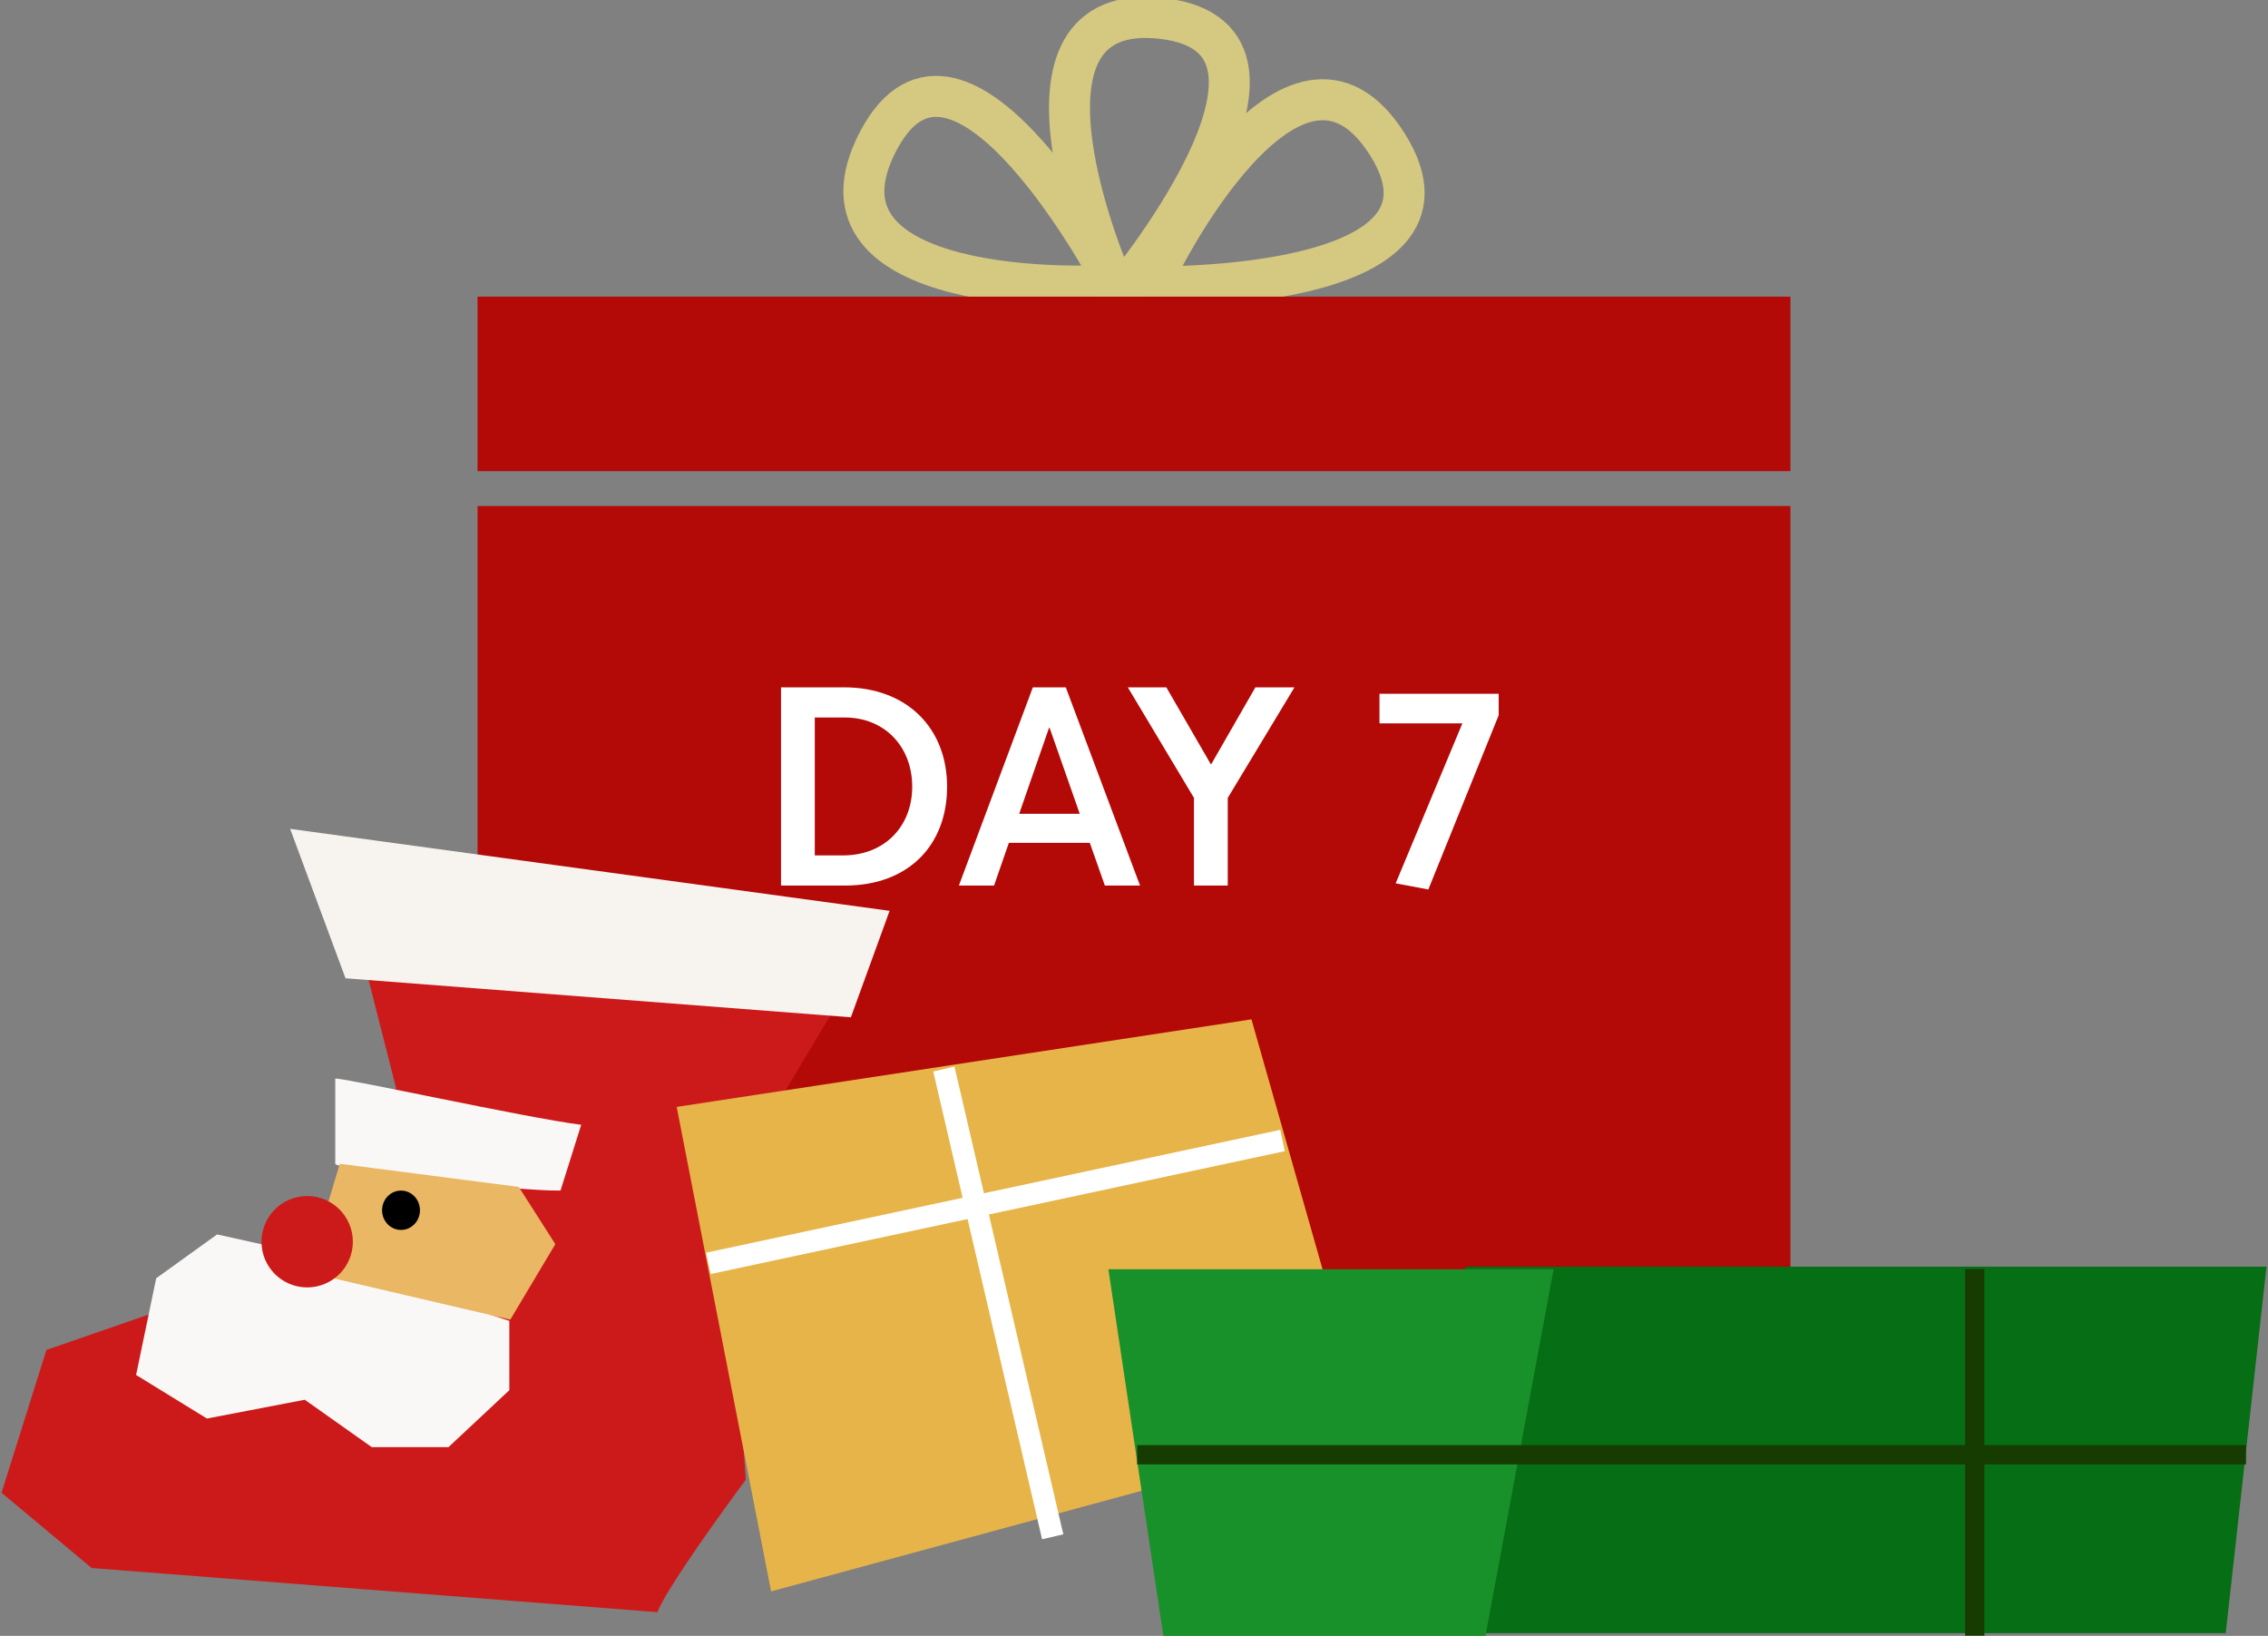
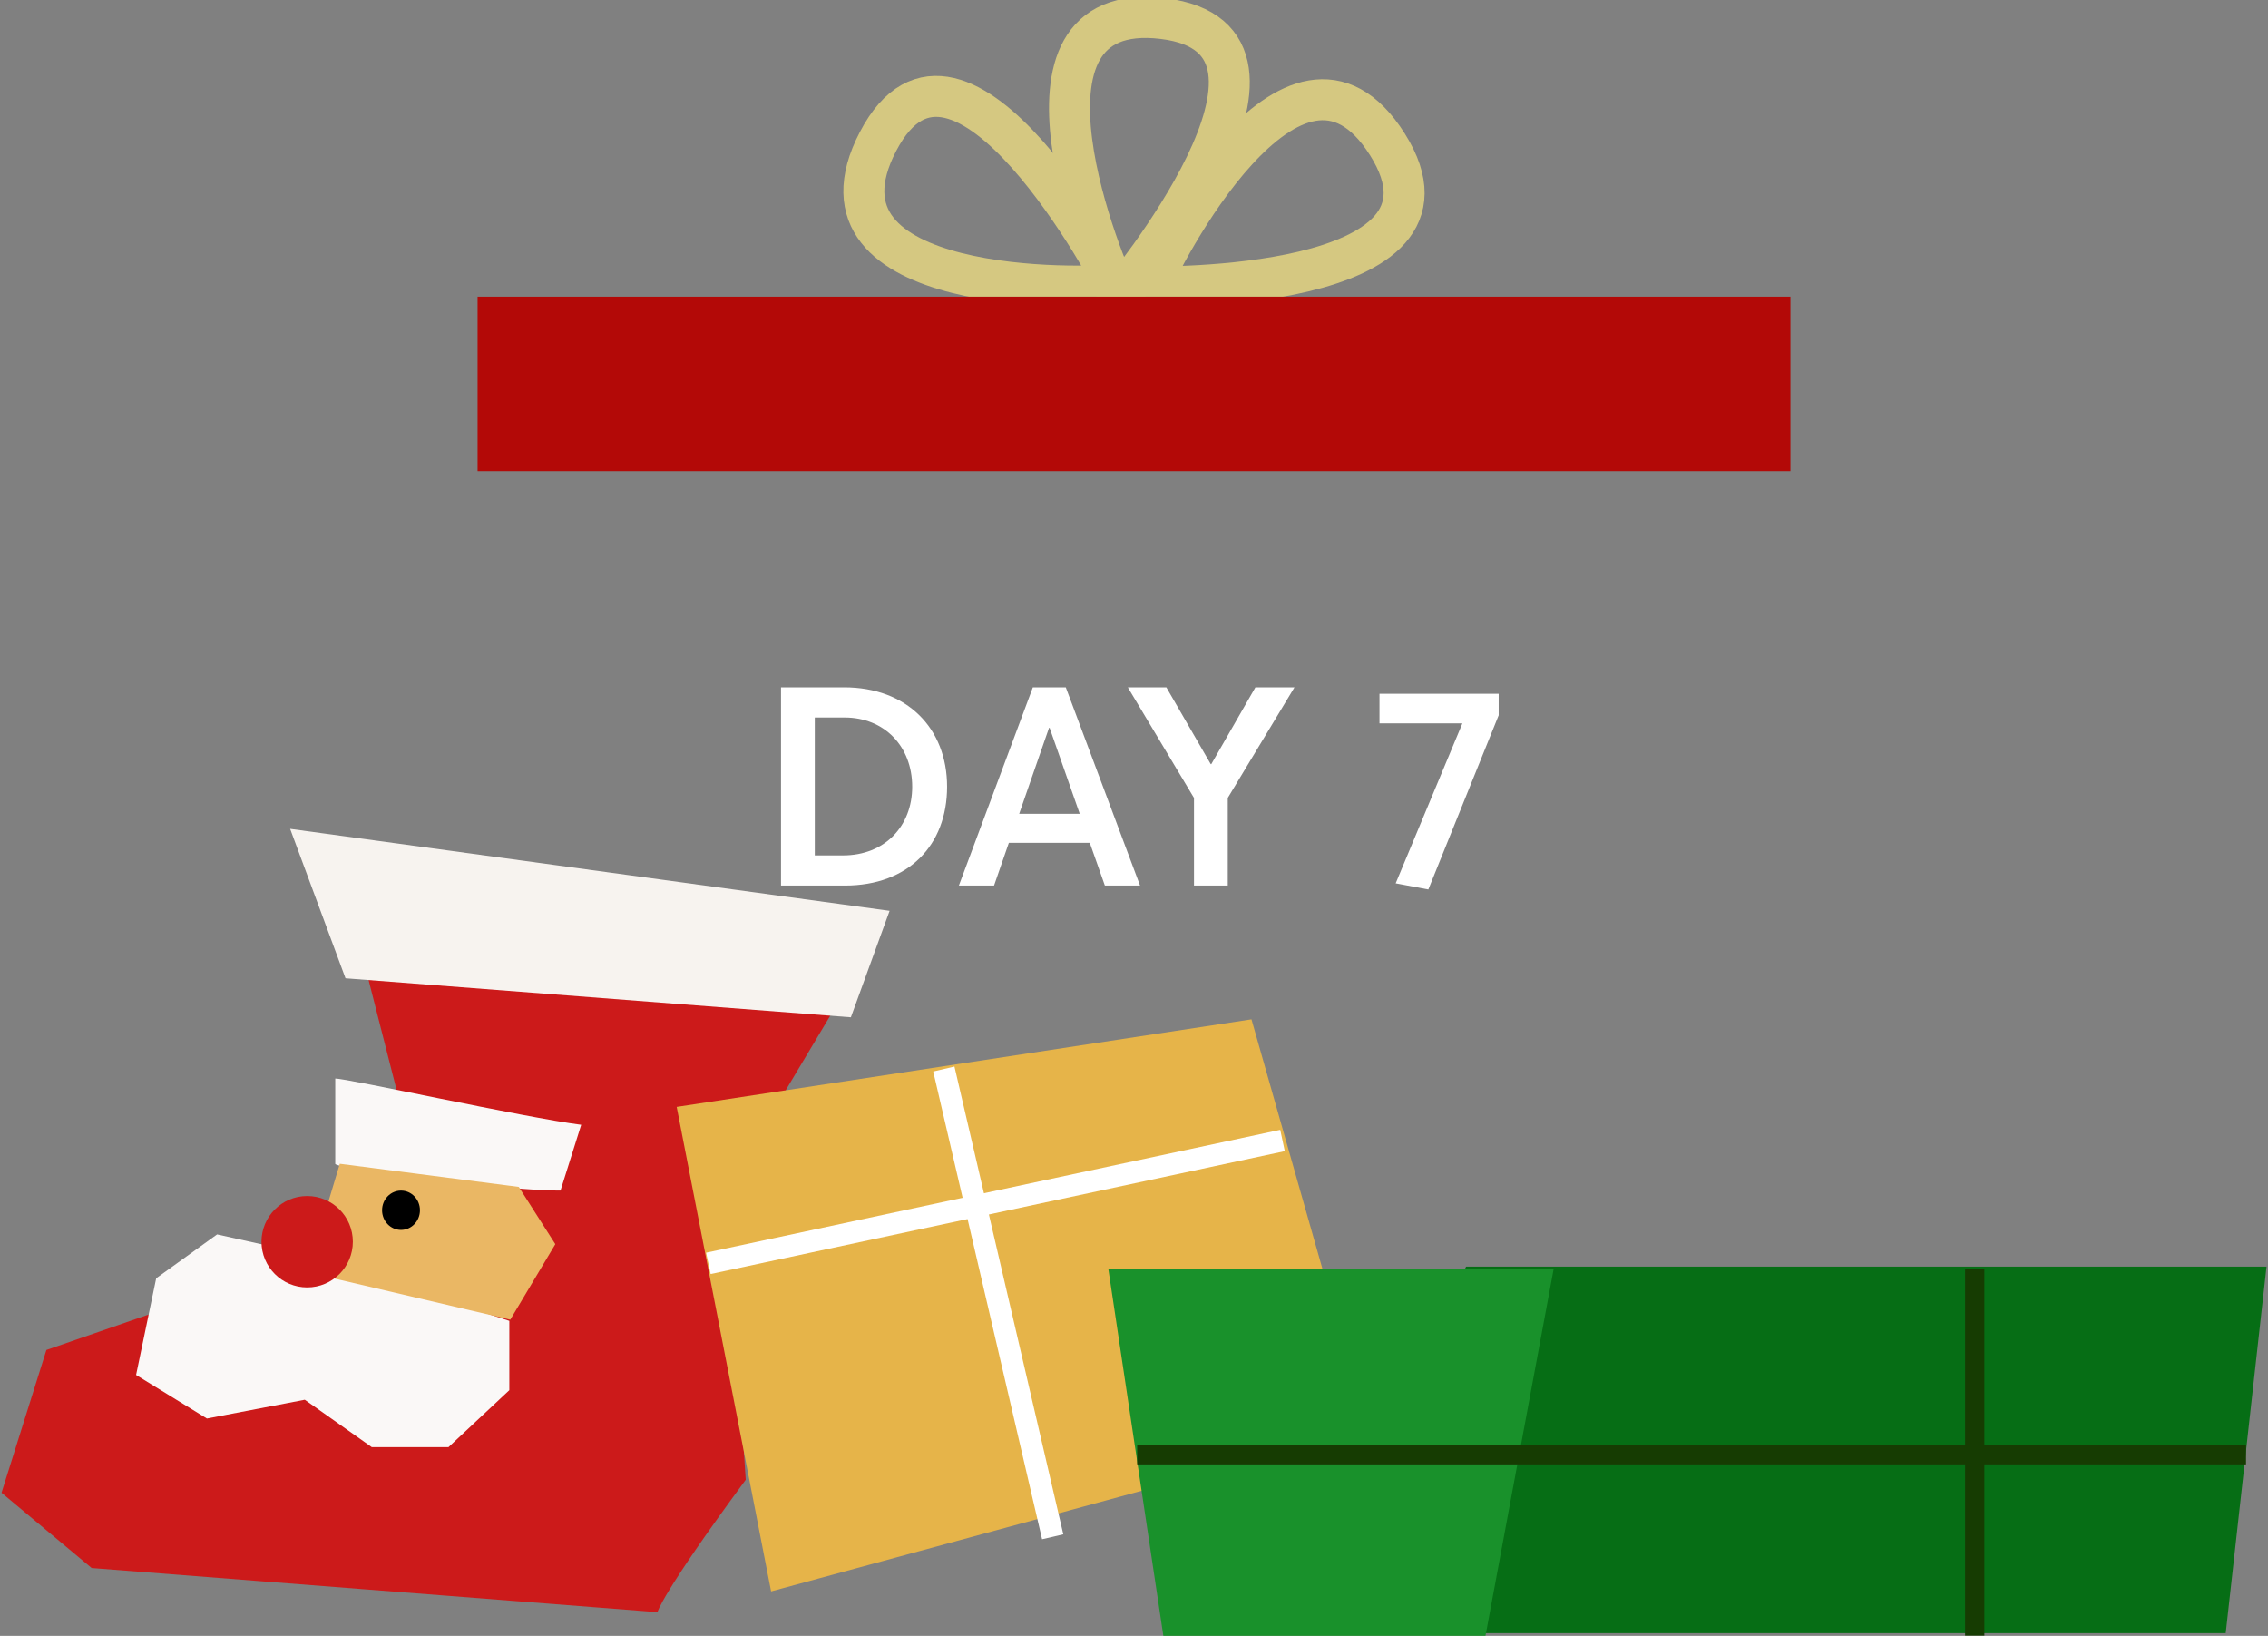
<svg xmlns="http://www.w3.org/2000/svg" width="520" height="375" viewBox="0 0 520 375" fill="none">
  <rect x="0" y="0" width="520" height="375" fill="#808080" stroke="none" />
  <g clip-path="url(#clip0_2481_41625)">
    <path d="M201.317 32.421C182.672 68.167 249.967 66.14 255.707 65.178L255.734 65.168C255.734 65.168 219.962 -3.325 201.317 32.421Z" stroke="#D5C881" stroke-width="9.395" />
    <path d="M266.63 4.254C227.285 -0.498 253.617 62.861 256.582 67.978L256.601 68C256.601 68 305.975 9.006 266.63 4.254Z" stroke="#D5C881" stroke-width="9.395" />
    <path d="M318.123 33.144C296.698 -0.933 265.609 60.131 263.632 65.724L263.627 65.753C263.627 65.753 339.549 67.222 318.123 33.144Z" stroke="#D5C881" stroke-width="9.395" />
  </g>
  <rect x="109.5" y="68" width="301" height="40" fill="#B30907" />
-   <rect width="301" height="176" transform="translate(109.5 116)" fill="#B30907" />
  <path d="M179.068 203V157.56H193.532C207.932 157.56 217.148 166.904 217.148 180.344C217.148 193.72 208.316 203 193.724 203H179.068ZM186.812 196.088H193.276C202.876 196.088 209.148 189.368 209.148 180.344C209.148 171.128 202.812 164.472 193.66 164.472H186.812V196.088ZM253.322 203L249.866 193.208H231.306L227.914 203H219.85L236.81 157.56H244.362L261.386 203H253.322ZM233.674 186.552H247.562L240.65 166.84H240.522L233.674 186.552ZM287.832 157.56H296.792L281.496 182.904V203H273.752V182.904L258.584 157.56H267.416L277.592 175.16H277.72L287.832 157.56ZM316.285 159.032H343.613V163.96L327.485 203.896L319.997 202.488L335.293 165.816H316.285V159.032Z" fill="white" />
  <path d="M192.214 229.71C158.84 214.762 80.335 208.287 80.335 208.287L90.801 249.349L75.923 286.84L10.641 309.454L0.352 342.185L21.013 359.442L150.745 369.559C150.745 369.559 151.511 365.63 170.979 339.209L166.624 272.558L192.214 229.71Z" fill="#CC1A1A" />
  <path d="M195.085 233.198L203.965 208.791L66.523 190L79.218 224.254L195.085 233.198Z" fill="#F7F3EF" />
  <path d="M133.256 257.841C120.453 256.213 79.197 247.105 76.867 247.244V266.778C76.867 268.034 117.815 273.09 128.51 272.916L133.256 257.841Z" fill="#FAF8F7" />
  <path d="M116.777 302.788L69.877 287.434L49.777 282.967L35.815 293.017L31.203 315.183L47.443 325.173L69.877 320.867L85.244 331.735H102.821L116.777 318.679V302.788Z" fill="#FAF8F7" />
  <path d="M70.43 291.622L77.909 266.775L118.948 272.08L127.324 285.202L116.994 302.511L70.43 291.622Z" fill="#EAB764" />
  <circle cx="70.427" cy="284.643" r="10.474" fill="#CC1A1A" />
  <ellipse cx="91.943" cy="277.43" rx="4.342" ry="4.51" fill="black" />
  <path d="M286.932 233.667L155.148 253.737L176.794 364.802L313.665 327.642L286.932 233.667Z" fill="#E6B449" />
  <line x1="162.414" y1="289.604" x2="294.049" y2="261.437" stroke="white" stroke-width="4.999" />
  <line x1="216.403" y1="245.056" x2="241.361" y2="352.28" stroke="white" stroke-width="4.999" />
  <path d="M336.131 290.35L519.659 290.35L510.304 374.376H298.406L336.131 290.35Z" fill="#066E15" />
  <path d="M254.125 290.952H356.207L340.587 374.978H266.726L254.125 290.952Z" fill="#19912B" />
  <rect x="260.727" y="331.264" width="254.234" height="4.419" fill="#163C02" />
  <rect x="450.555" y="374.943" width="84.026" height="4.419" transform="rotate(-90 450.555 374.943)" fill="#163C02" />
  <defs>
    <clipPath id="clip0_2481_41625">
      <rect width="301" height="68" fill="white" transform="translate(109.5)" />
    </clipPath>
  </defs>
</svg>